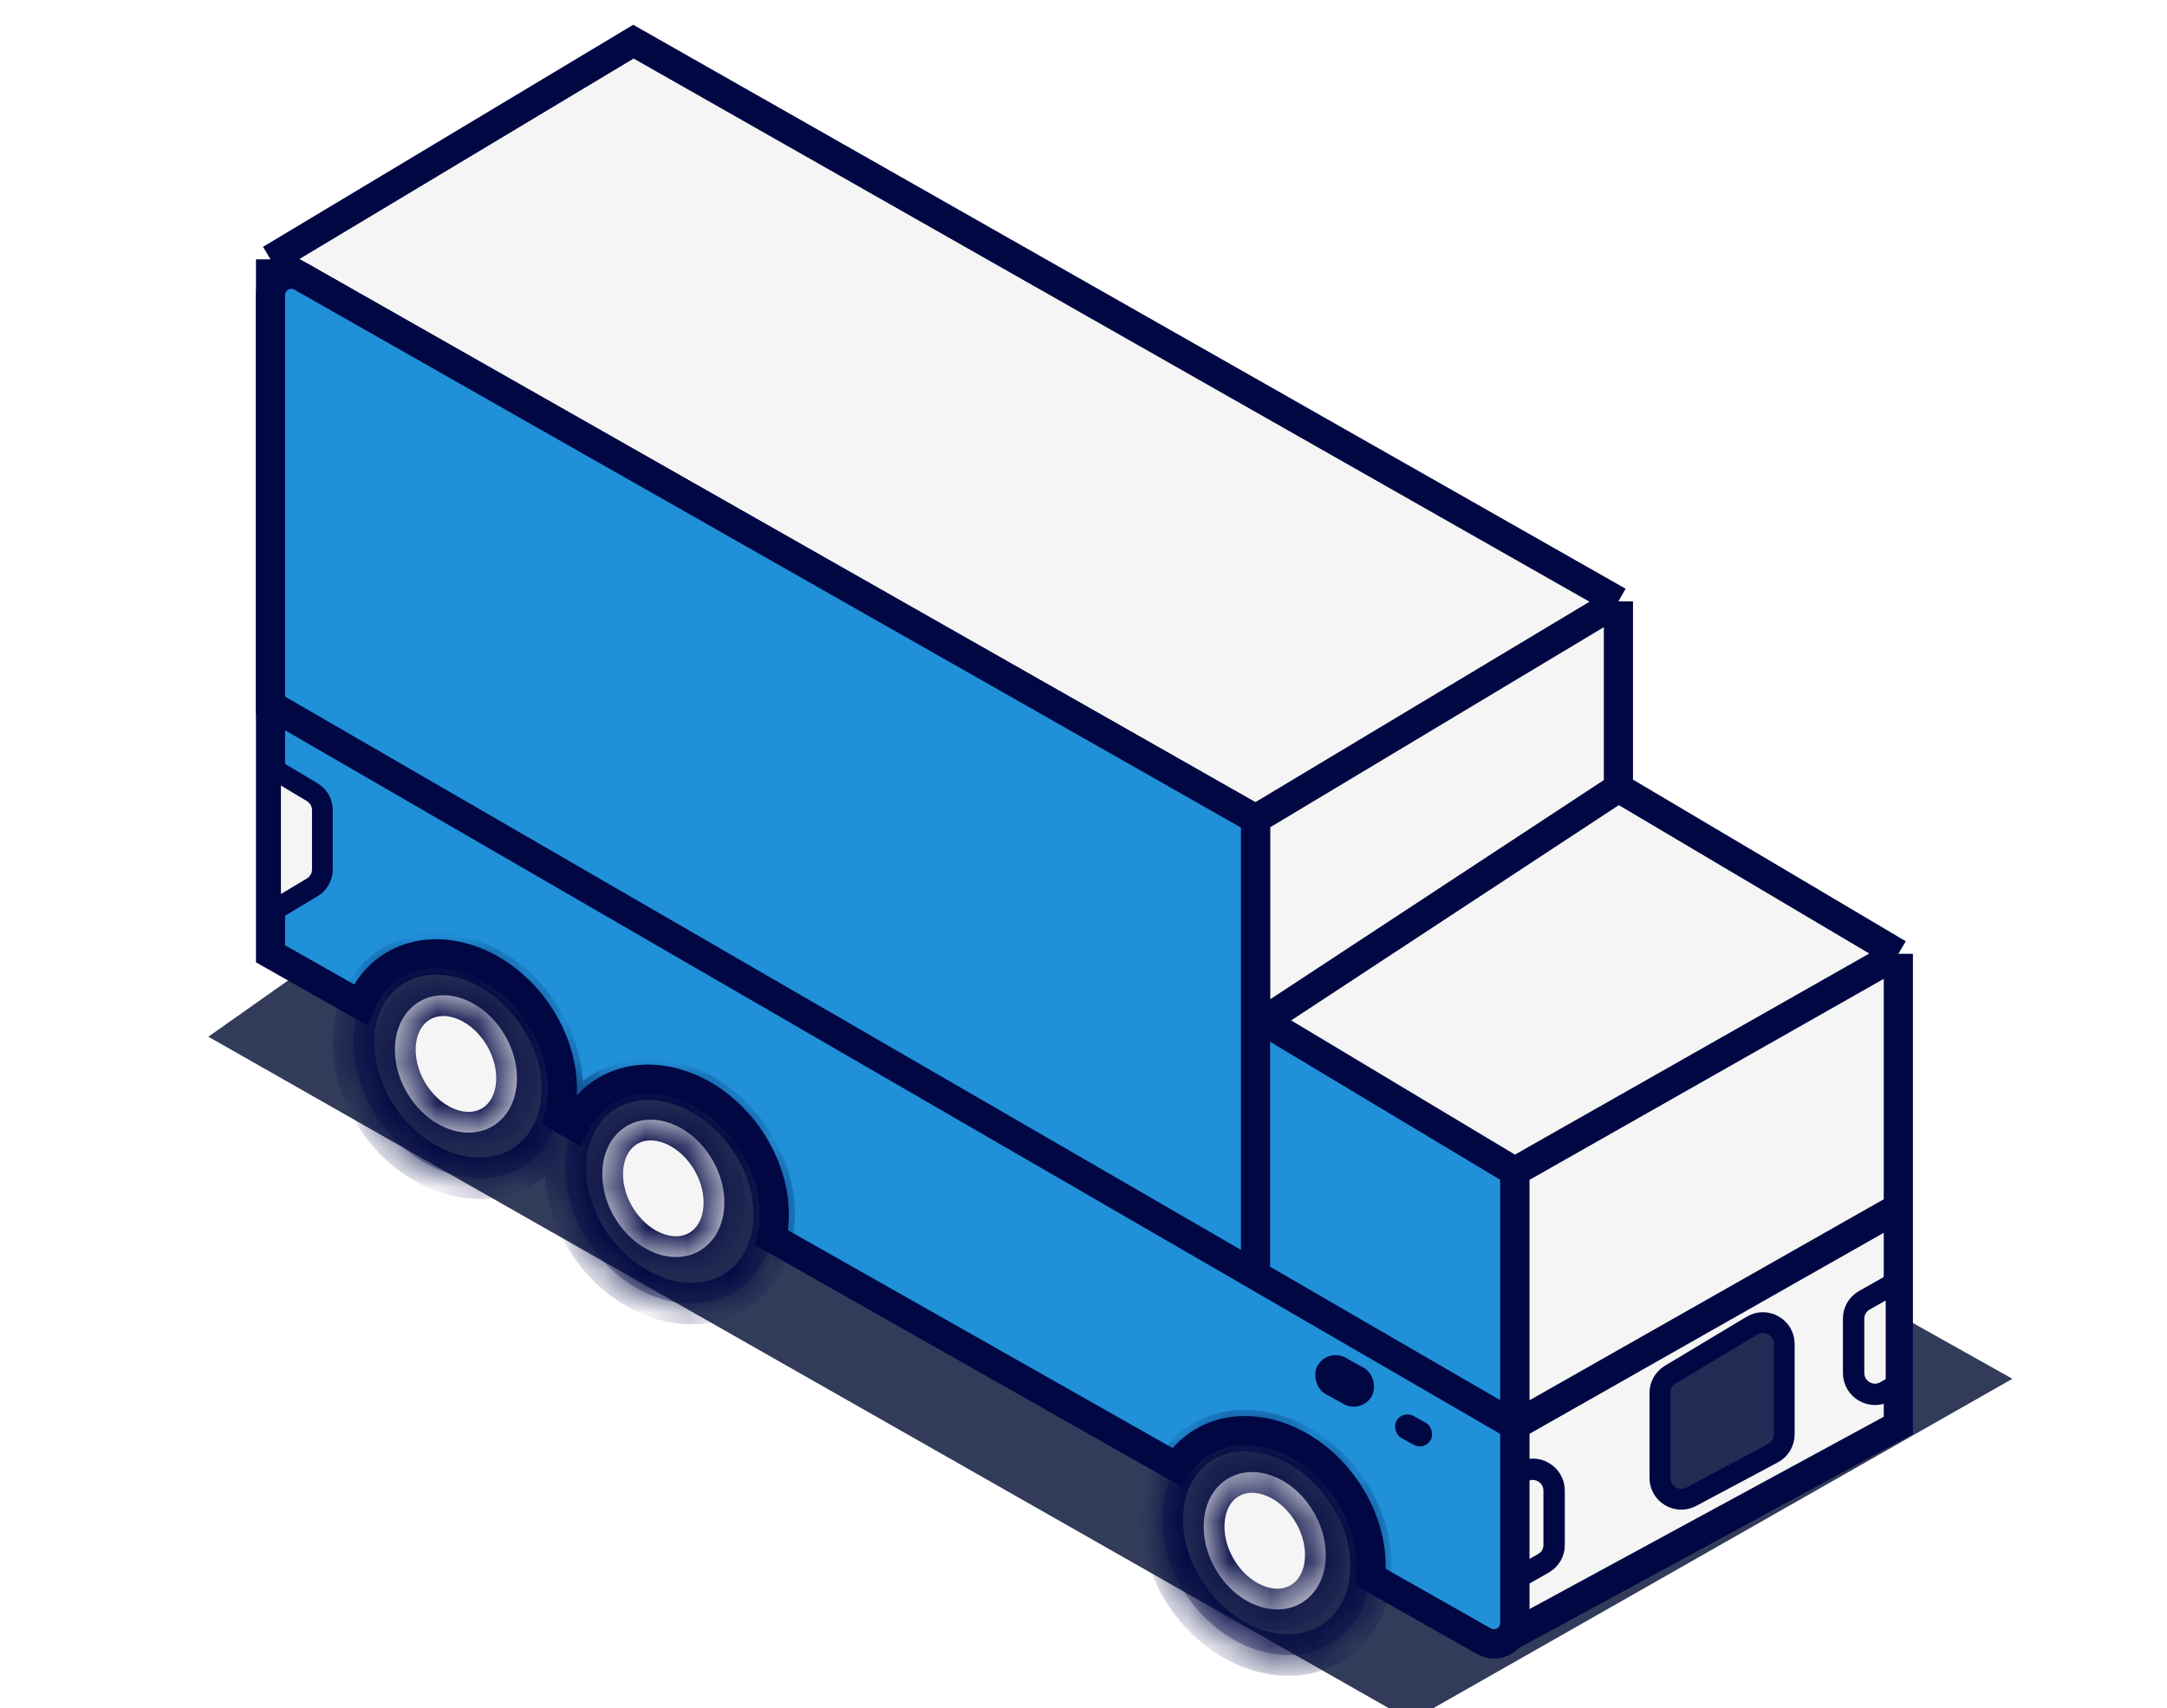
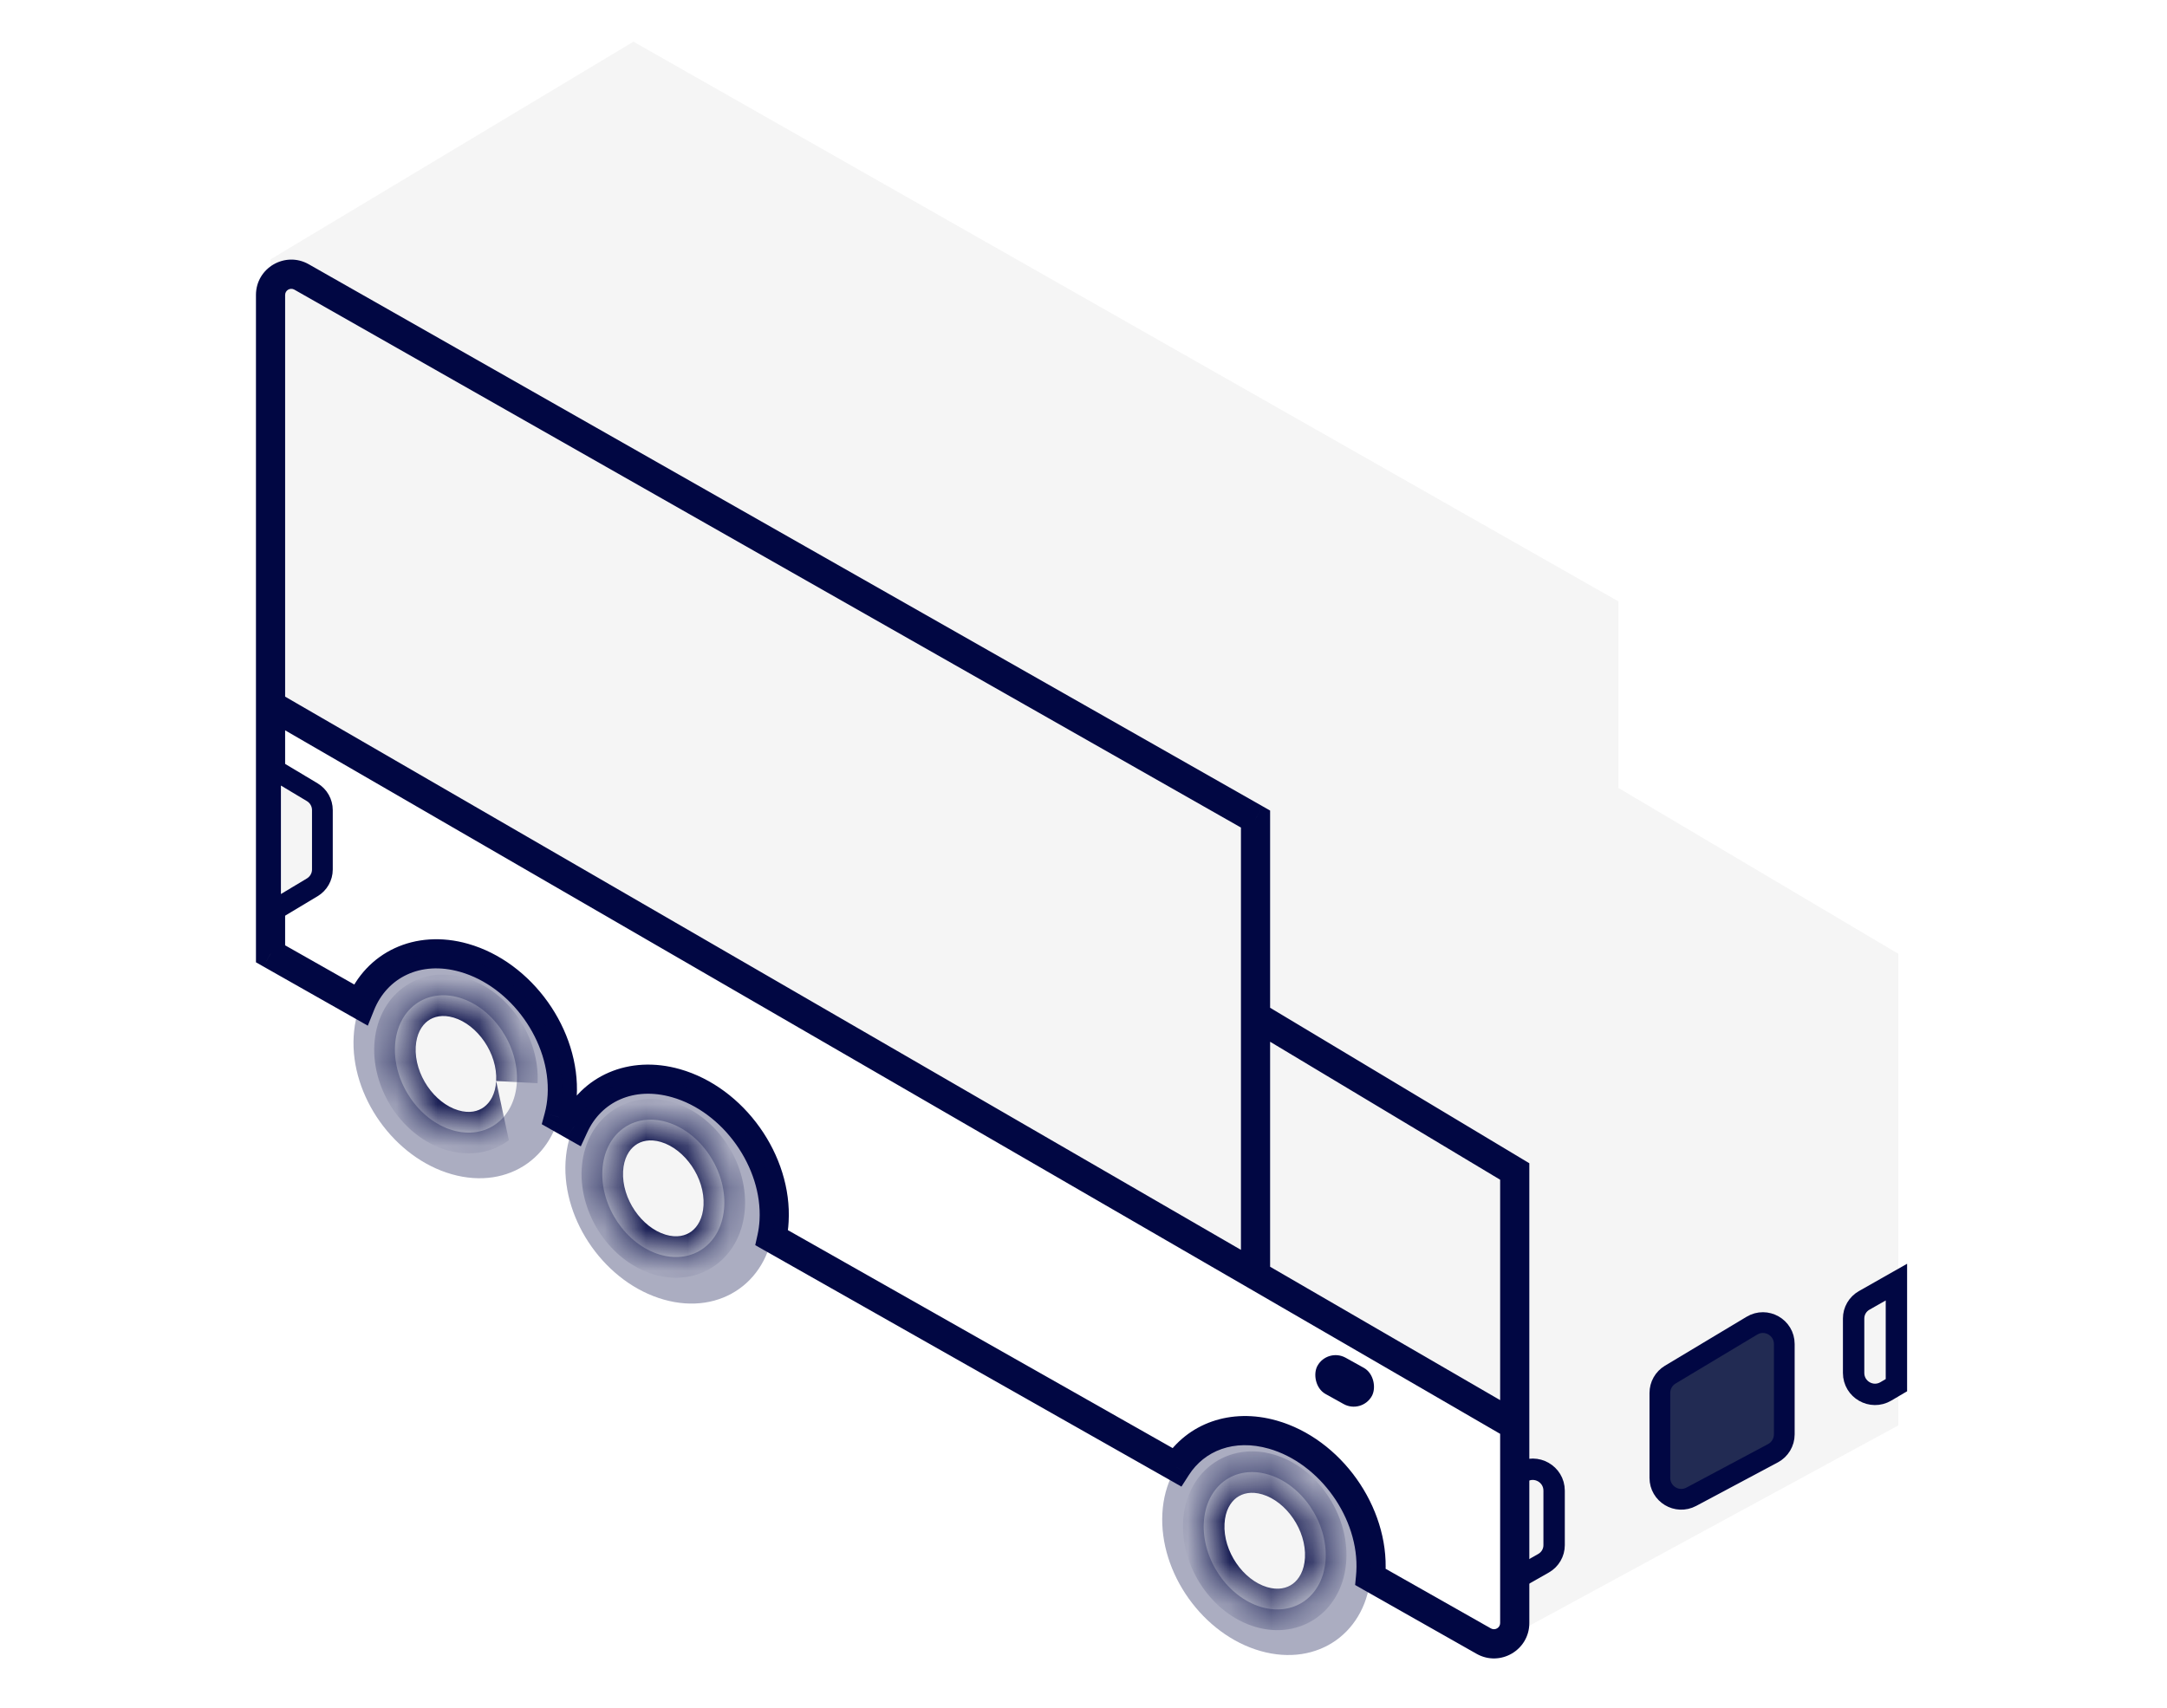
<svg xmlns="http://www.w3.org/2000/svg" width="52" height="41" viewBox="0 0 52 41" fill="none">
  <g clip-path="url(#clip0_161_1082)">
    <g filter="url(#filter0_f_161_1082)">
-       <path d="M33.86 41.305L5 24.884L17.688 15.928L48.29 33.095L33.86 41.305Z" fill="#323B5A" />
-     </g>
+       </g>
    <path d="M38.836 18.913L45.553 22.894V28.989V34.214L36.348 39.213V34.214L30.128 30.607L6.492 16.923V6.225L15.2 1L38.836 14.435V18.913Z" fill="#F5F5F5" />
-     <path d="M36.348 28.119L45.553 22.894M36.348 28.119L30.128 24.636M36.348 28.119V34.214M45.553 22.894L38.836 18.913M45.553 22.894V28.989M30.128 24.636L38.836 18.913M30.128 24.636V19.66M30.128 24.636V30.607M38.836 18.913V14.435M38.836 14.435L30.128 19.66M38.836 14.435L15.2 1L6.492 6.225M30.128 19.66L6.492 6.225M6.492 6.225V16.923L30.128 30.607M30.128 30.607L36.348 34.214M36.348 34.214L45.553 28.989M36.348 34.214V39.213L45.553 34.214V28.989" stroke="#010743" stroke-width="0.7" />
    <path d="M42.039 31.82L40.08 32.995C39.925 33.088 39.831 33.255 39.831 33.435V35.473C39.831 35.861 40.244 36.109 40.586 35.926L42.544 34.882C42.712 34.792 42.816 34.618 42.816 34.429V32.26C42.816 31.861 42.381 31.614 42.039 31.82Z" fill="#222B53" stroke="#010743" stroke-width="0.498" />
-     <path fill-rule="evenodd" clip-rule="evenodd" d="M36.348 28.119L30.128 24.387V19.66L7.236 6.647C6.904 6.459 6.492 6.698 6.492 7.08V16.923V22.894L8.65 24.117C9.033 23.162 10.021 22.673 11.136 22.991C12.518 23.384 13.572 24.865 13.491 26.3C13.48 26.481 13.453 26.652 13.409 26.814L13.779 27.023C14.189 26.136 15.146 25.694 16.221 25.999C17.602 26.392 18.657 27.874 18.575 29.308C18.567 29.448 18.549 29.582 18.521 29.71L28.234 35.215C28.697 34.493 29.571 34.159 30.542 34.435C31.924 34.828 32.978 36.309 32.897 37.744C32.895 37.78 32.892 37.816 32.889 37.852L35.605 39.391C35.936 39.579 36.348 39.34 36.348 38.958V34.214V28.119Z" fill="#2090D9" />
    <path d="M30.128 24.387H29.778V24.585L29.948 24.687L30.128 24.387ZM36.348 28.119H36.698V27.921L36.528 27.819L36.348 28.119ZM30.128 19.66H30.478V19.456L30.301 19.355L30.128 19.66ZM7.236 6.647L7.063 6.952L7.236 6.647ZM6.492 22.894H6.142V23.098L6.32 23.199L6.492 22.894ZM8.65 24.117L8.478 24.422L8.826 24.619L8.975 24.247L8.65 24.117ZM11.136 22.991L11.232 22.654L11.136 22.991ZM13.491 26.3L13.141 26.28H13.141L13.491 26.3ZM13.409 26.814L13.071 26.722L13 26.984L13.236 27.118L13.409 26.814ZM13.779 27.023L13.606 27.328L13.937 27.515L14.097 27.17L13.779 27.023ZM16.221 25.999L16.125 26.336L16.221 25.999ZM18.575 29.308L18.924 29.328L18.575 29.308ZM18.521 29.71L18.179 29.635L18.123 29.887L18.348 30.015L18.521 29.71ZM28.234 35.215L28.062 35.519L28.35 35.683L28.529 35.404L28.234 35.215ZM30.542 34.435L30.638 34.098L30.542 34.435ZM32.897 37.744L33.246 37.764V37.764L32.897 37.744ZM32.889 37.852L32.54 37.818L32.518 38.044L32.716 38.157L32.889 37.852ZM35.605 39.391L35.432 39.696L35.605 39.391ZM29.948 24.687L36.168 28.419L36.528 27.819L30.308 24.087L29.948 24.687ZM29.778 19.66V24.387H30.478V19.66H29.778ZM7.063 6.952L29.955 19.964L30.301 19.355L7.409 6.343L7.063 6.952ZM6.842 7.08C6.842 6.967 6.964 6.896 7.063 6.952L7.409 6.343C6.844 6.022 6.142 6.43 6.142 7.08H6.842ZM6.842 16.923V7.08H6.142V16.923H6.842ZM6.842 22.894V16.923H6.142V22.894H6.842ZM8.823 23.813L6.665 22.59L6.32 23.199L8.478 24.422L8.823 23.813ZM11.232 22.654C9.957 22.291 8.779 22.854 8.325 23.987L8.975 24.247C9.286 23.471 10.084 23.055 11.04 23.327L11.232 22.654ZM13.84 26.319C13.931 24.722 12.771 23.092 11.232 22.654L11.04 23.327C12.265 23.676 13.213 25.009 13.141 26.28L13.84 26.319ZM13.747 26.905C13.797 26.72 13.829 26.524 13.84 26.319L13.141 26.28C13.132 26.438 13.108 26.585 13.071 26.722L13.747 26.905ZM13.951 26.719L13.581 26.509L13.236 27.118L13.606 27.328L13.951 26.719ZM14.097 27.17C14.429 26.452 15.202 26.073 16.125 26.336L16.316 25.663C15.089 25.314 13.95 25.821 13.461 26.876L14.097 27.17ZM16.125 26.336C17.349 26.684 18.298 28.017 18.226 29.288L18.924 29.328C19.015 27.73 17.856 26.101 16.316 25.663L16.125 26.336ZM18.226 29.288C18.219 29.41 18.203 29.526 18.179 29.635L18.863 29.785C18.895 29.639 18.916 29.486 18.924 29.328L18.226 29.288ZM28.407 34.91L18.693 29.406L18.348 30.015L28.062 35.519L28.407 34.91ZM28.529 35.404C28.9 34.824 29.61 34.533 30.447 34.772L30.638 34.098C29.533 33.784 28.493 34.163 27.94 35.026L28.529 35.404ZM30.447 34.772C31.671 35.12 32.62 36.453 32.547 37.724L33.246 37.764C33.337 36.166 32.177 34.536 30.638 34.098L30.447 34.772ZM32.547 37.724C32.546 37.756 32.543 37.787 32.54 37.818L33.237 37.886C33.241 37.846 33.244 37.805 33.246 37.764L32.547 37.724ZM35.777 39.087L33.061 37.548L32.716 38.157L35.432 39.696L35.777 39.087ZM35.998 38.958C35.998 39.071 35.876 39.142 35.777 39.087L35.432 39.696C35.997 40.016 36.698 39.608 36.698 38.958H35.998ZM35.998 34.214V38.958H36.698V34.214H35.998ZM35.998 28.119V34.214H36.698V28.119H35.998ZM29.778 24.387V30.607H30.478V24.387H29.778ZM29.952 30.91L36.172 34.517L36.523 33.912L30.303 30.304L29.952 30.91ZM30.303 30.304L6.667 16.62L6.317 17.226L29.952 30.91L30.303 30.304Z" fill="#010743" />
    <mask id="path-7-inside-1_161_1082" fill="white">
      <path fill-rule="evenodd" clip-rule="evenodd" d="M13.491 26.3C13.572 24.865 12.518 23.384 11.136 22.991C9.754 22.598 8.568 23.442 8.487 24.876C8.405 26.31 9.46 27.792 10.841 28.185C12.223 28.578 13.409 27.734 13.491 26.3ZM16.221 25.999C17.602 26.392 18.657 27.874 18.575 29.308C18.494 30.742 17.308 31.587 15.926 31.193C14.544 30.8 13.49 29.319 13.571 27.885C13.652 26.45 14.839 25.606 16.221 25.999ZM30.542 34.435C31.924 34.828 32.978 36.309 32.897 37.744C32.816 39.178 31.629 40.022 30.248 39.629C28.866 39.236 27.812 37.754 27.893 36.32C27.974 34.886 29.16 34.042 30.542 34.435Z" />
    </mask>
    <path fill-rule="evenodd" clip-rule="evenodd" d="M13.491 26.3C13.572 24.865 12.518 23.384 11.136 22.991C9.754 22.598 8.568 23.442 8.487 24.876C8.405 26.31 9.46 27.792 10.841 28.185C12.223 28.578 13.409 27.734 13.491 26.3ZM16.221 25.999C17.602 26.392 18.657 27.874 18.575 29.308C18.494 30.742 17.308 31.587 15.926 31.193C14.544 30.8 13.49 29.319 13.571 27.885C13.652 26.45 14.839 25.606 16.221 25.999ZM30.542 34.435C31.924 34.828 32.978 36.309 32.897 37.744C32.816 39.178 31.629 40.022 30.248 39.629C28.866 39.236 27.812 37.754 27.893 36.32C27.974 34.886 29.16 34.042 30.542 34.435Z" fill="#010743" fill-opacity="0.33" />
-     <path d="M11.136 22.991L11 23.469L11.136 22.991ZM13.491 26.3L12.994 26.271L13.491 26.3ZM8.487 24.876L7.99 24.848L8.487 24.876ZM10.841 28.185L10.705 28.663L10.841 28.185ZM18.575 29.308L18.078 29.28L18.575 29.308ZM16.221 25.999L16.084 26.478L16.221 25.999ZM15.926 31.193L16.062 30.715H16.062L15.926 31.193ZM13.571 27.885L14.068 27.913L13.571 27.885ZM32.897 37.744L33.394 37.772V37.772L32.897 37.744ZM30.248 39.629L30.111 40.108V40.108L30.248 39.629ZM27.893 36.32L27.396 36.292V36.292L27.893 36.32ZM11 23.469C12.158 23.799 13.062 25.07 12.994 26.271L13.988 26.328C14.082 24.661 12.878 22.969 11.272 22.512L11 23.469ZM8.984 24.904C9.017 24.322 9.268 23.898 9.612 23.654C9.956 23.409 10.439 23.31 11 23.469L11.272 22.512C10.451 22.279 9.65 22.405 9.035 22.843C8.42 23.28 8.038 23.996 7.99 24.848L8.984 24.904ZM10.977 27.706C9.82 27.377 8.915 26.106 8.984 24.904L7.99 24.848C7.895 26.515 9.099 28.207 10.705 28.663L10.977 27.706ZM12.994 26.271C12.961 26.853 12.709 27.277 12.365 27.522C12.021 27.767 11.538 27.866 10.977 27.706L10.705 28.663C11.526 28.897 12.327 28.77 12.942 28.333C13.557 27.895 13.939 27.18 13.988 26.328L12.994 26.271ZM19.072 29.336C19.166 27.669 17.962 25.977 16.357 25.521L16.084 26.478C17.242 26.807 18.146 28.078 18.078 29.28L19.072 29.336ZM15.79 31.672C16.611 31.906 17.412 31.779 18.027 31.341C18.641 30.904 19.023 30.189 19.072 29.336L18.078 29.28C18.045 29.862 17.794 30.286 17.45 30.531C17.106 30.775 16.623 30.874 16.062 30.715L15.79 31.672ZM13.074 27.856C12.98 29.523 14.184 31.215 15.79 31.672L16.062 30.715C14.904 30.385 14 29.115 14.068 27.913L13.074 27.856ZM16.357 25.521C15.536 25.287 14.735 25.414 14.12 25.851C13.505 26.289 13.123 27.004 13.074 27.856L14.068 27.913C14.101 27.331 14.353 26.907 14.697 26.662C15.041 26.417 15.524 26.318 16.084 26.478L16.357 25.521ZM33.394 37.772C33.488 36.105 32.284 34.413 30.678 33.956L30.406 34.913C31.564 35.243 32.468 36.514 32.4 37.715L33.394 37.772ZM30.111 40.108C30.933 40.341 31.734 40.215 32.348 39.777C32.963 39.339 33.345 38.624 33.394 37.772L32.4 37.715C32.367 38.297 32.115 38.721 31.771 38.966C31.427 39.211 30.945 39.31 30.384 39.15L30.111 40.108ZM27.396 36.292C27.302 37.959 28.506 39.651 30.111 40.108L30.384 39.15C29.226 38.821 28.322 37.55 28.39 36.348L27.396 36.292ZM30.678 33.956C29.857 33.723 29.056 33.849 28.442 34.287C27.827 34.724 27.445 35.44 27.396 36.292L28.39 36.348C28.423 35.766 28.674 35.342 29.018 35.098C29.363 34.853 29.845 34.754 30.406 34.913L30.678 33.956Z" fill="#010743" mask="url(#path-7-inside-1_161_1082)" />
    <mask id="path-9-inside-2_161_1082" fill="white">
      <path d="M11.027 23.948C11.835 24.189 12.45 25.096 12.403 25.973C12.355 26.851 11.662 27.368 10.855 27.127C10.047 26.887 9.432 25.98 9.479 25.102C9.527 24.224 10.22 23.708 11.027 23.948Z" />
    </mask>
    <path d="M11.027 23.948C11.835 24.189 12.45 25.096 12.403 25.973C12.355 26.851 11.662 27.368 10.855 27.127C10.047 26.887 9.432 25.98 9.479 25.102C9.527 24.224 10.22 23.708 11.027 23.948Z" fill="#F5F5F5" />
-     <path d="M10.855 27.127L10.713 27.604L10.855 27.127ZM10.885 24.425C11.458 24.596 11.942 25.284 11.906 25.947L12.9 26C12.959 24.907 12.21 23.782 11.169 23.472L10.885 24.425ZM11.906 25.947C11.889 26.259 11.762 26.462 11.616 26.571C11.473 26.677 11.264 26.73 10.997 26.65L10.713 27.604C11.253 27.765 11.794 27.68 12.211 27.369C12.625 27.06 12.869 26.566 12.9 26L11.906 25.947ZM10.997 26.65C10.424 26.48 9.94 25.791 9.976 25.129L8.982 25.075C8.923 26.169 9.671 27.294 10.713 27.604L10.997 26.65ZM9.976 25.129C9.993 24.817 10.12 24.614 10.265 24.505C10.409 24.398 10.618 24.346 10.885 24.425L11.169 23.472C10.629 23.311 10.088 23.396 9.671 23.707C9.257 24.016 9.013 24.51 8.982 25.075L9.976 25.129Z" fill="#010743" mask="url(#path-9-inside-2_161_1082)" />
+     <path d="M10.855 27.127L10.713 27.604L10.855 27.127ZM10.885 24.425C11.458 24.596 11.942 25.284 11.906 25.947L12.9 26C12.959 24.907 12.21 23.782 11.169 23.472L10.885 24.425ZM11.906 25.947C11.889 26.259 11.762 26.462 11.616 26.571C11.473 26.677 11.264 26.73 10.997 26.65L10.713 27.604C11.253 27.765 11.794 27.68 12.211 27.369L11.906 25.947ZM10.997 26.65C10.424 26.48 9.94 25.791 9.976 25.129L8.982 25.075C8.923 26.169 9.671 27.294 10.713 27.604L10.997 26.65ZM9.976 25.129C9.993 24.817 10.12 24.614 10.265 24.505C10.409 24.398 10.618 24.346 10.885 24.425L11.169 23.472C10.629 23.311 10.088 23.396 9.671 23.707C9.257 24.016 9.013 24.51 8.982 25.075L9.976 25.129Z" fill="#010743" mask="url(#path-9-inside-2_161_1082)" />
    <mask id="path-11-inside-3_161_1082" fill="white">
      <path d="M16.003 26.934C16.811 27.175 17.427 28.081 17.379 28.959C17.331 29.837 16.638 30.354 15.831 30.113C15.024 29.872 14.408 28.966 14.455 28.088C14.503 27.21 15.196 26.694 16.003 26.934Z" />
    </mask>
    <path d="M16.003 26.934C16.811 27.175 17.427 28.081 17.379 28.959C17.331 29.837 16.638 30.354 15.831 30.113C15.024 29.872 14.408 28.966 14.455 28.088C14.503 27.21 15.196 26.694 16.003 26.934Z" fill="#F5F5F5" />
    <path d="M15.831 30.113L15.689 30.59L15.831 30.113ZM15.861 27.411C16.434 27.582 16.918 28.27 16.882 28.932L17.876 28.986C17.935 27.893 17.187 26.768 16.145 26.457L15.861 27.411ZM16.882 28.932C16.865 29.244 16.739 29.448 16.593 29.557C16.449 29.663 16.24 29.716 15.973 29.636L15.689 30.59C16.23 30.751 16.77 30.665 17.187 30.355C17.602 30.046 17.845 29.552 17.876 28.986L16.882 28.932ZM15.973 29.636C15.4 29.465 14.916 28.777 14.952 28.115L13.958 28.061C13.899 29.154 14.648 30.28 15.689 30.59L15.973 29.636ZM14.952 28.115C14.969 27.803 15.095 27.6 15.242 27.491C15.385 27.384 15.594 27.332 15.861 27.411L16.145 26.457C15.605 26.296 15.064 26.382 14.647 26.693C14.233 27.002 13.989 27.495 13.958 28.061L14.952 28.115Z" fill="#010743" mask="url(#path-11-inside-3_161_1082)" />
    <mask id="path-13-inside-4_161_1082" fill="white">
      <path d="M30.435 35.393C31.242 35.633 31.858 36.54 31.81 37.418C31.763 38.296 31.07 38.812 30.262 38.572C29.455 38.331 28.839 37.425 28.887 36.547C28.934 35.669 29.627 35.152 30.435 35.393Z" />
    </mask>
    <path d="M30.435 35.393C31.242 35.633 31.858 36.54 31.81 37.418C31.763 38.296 31.07 38.812 30.262 38.572C29.455 38.331 28.839 37.425 28.887 36.547C28.934 35.669 29.627 35.152 30.435 35.393Z" fill="#F5F5F5" />
    <path d="M30.262 38.572L30.12 39.049L30.262 38.572ZM30.293 35.87C30.866 36.041 31.349 36.729 31.314 37.391L32.307 37.445C32.367 36.352 31.618 35.226 30.577 34.916L30.293 35.87ZM31.314 37.391C31.297 37.703 31.17 37.906 31.024 38.015C30.881 38.122 30.671 38.174 30.404 38.095L30.12 39.049C30.661 39.21 31.202 39.124 31.619 38.813C32.033 38.504 32.277 38.011 32.307 37.445L31.314 37.391ZM30.404 38.095C29.831 37.924 29.348 37.236 29.384 36.574L28.39 36.52C28.331 37.613 29.079 38.738 30.12 39.049L30.404 38.095ZM29.384 36.574C29.4 36.261 29.527 36.058 29.673 35.949C29.816 35.843 30.026 35.79 30.293 35.87L30.577 34.916C30.036 34.755 29.495 34.841 29.078 35.151C28.664 35.46 28.42 35.954 28.39 36.52L29.384 36.574Z" fill="#010743" mask="url(#path-13-inside-4_161_1082)" />
    <path d="M7.495 19.017L6.492 18.416V21.899L7.495 21.297C7.644 21.207 7.736 21.045 7.736 20.871V19.444C7.736 19.269 7.644 19.107 7.495 19.017Z" fill="#F5F5F5" stroke="#010743" stroke-width="0.498" />
    <path d="M36.266 35.487L36.519 35.338C36.861 35.136 37.293 35.383 37.293 35.78V37.088C37.293 37.267 37.197 37.432 37.041 37.521L36.266 37.961" stroke="#010743" stroke-width="0.513" />
    <path d="M45.254 33.397L45.507 33.248L45.507 30.774L44.732 31.214C44.576 31.303 44.48 31.468 44.48 31.647L44.48 32.955C44.48 33.352 44.912 33.599 45.254 33.397Z" fill="#F5F5F5" stroke="#010743" stroke-width="0.513" />
    <rect x="31.856" y="32.348" width="1.493" height="0.995" rx="0.498" transform="rotate(29.066 31.856 32.348)" fill="#010743" />
-     <rect x="33.656" y="33.841" width="0.943" height="0.603" rx="0.301" transform="rotate(29.066 33.656 33.841)" fill="#010743" />
  </g>
  <defs>
    <filter id="filter0_f_161_1082" x="4.502" y="15.43" width="44.286" height="26.372" filterUnits="userSpaceOnUse" color-interpolation-filters="sRGB">
      <feFlood flood-opacity="0" result="BackgroundImageFix" />
      <feBlend mode="normal" in="SourceGraphic" in2="BackgroundImageFix" result="shape" />
      <feGaussianBlur stdDeviation="0.249" result="effect1_foregroundBlur_161_1082" />
    </filter>
    <clipPath id="clip0_161_1082">
      <rect width="52" height="41" fill="white" />
    </clipPath>
  </defs>
</svg>